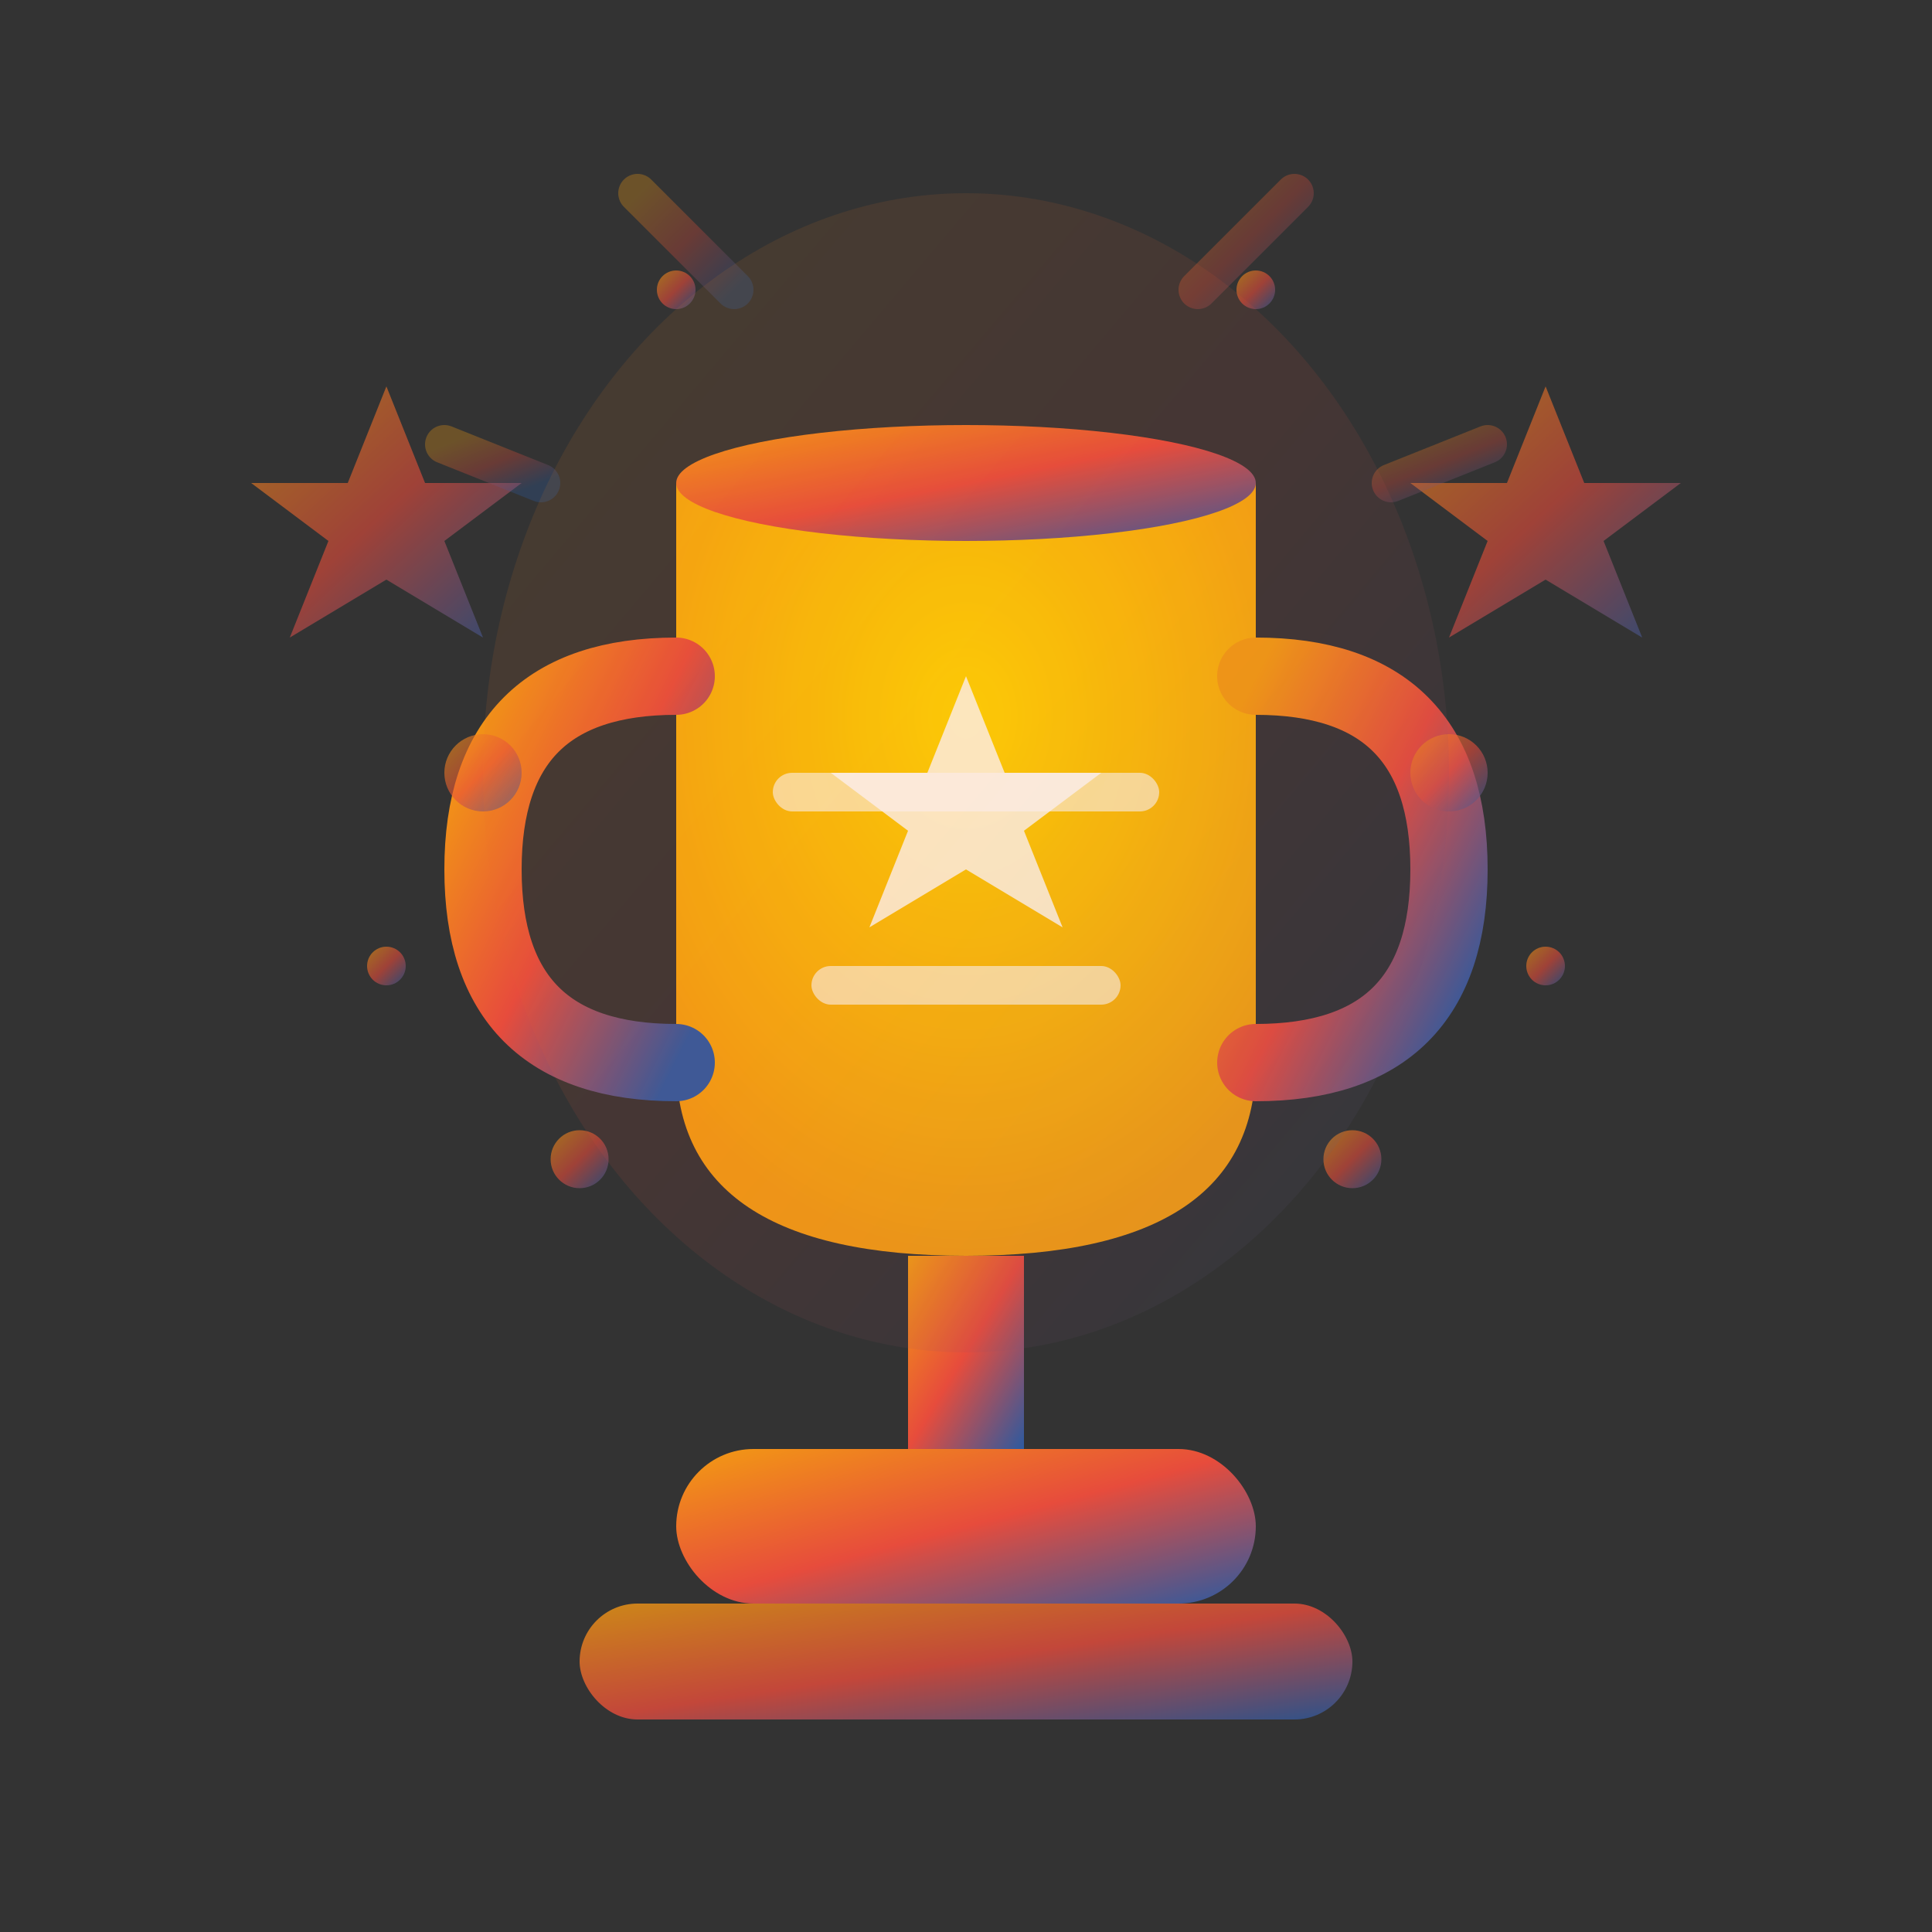
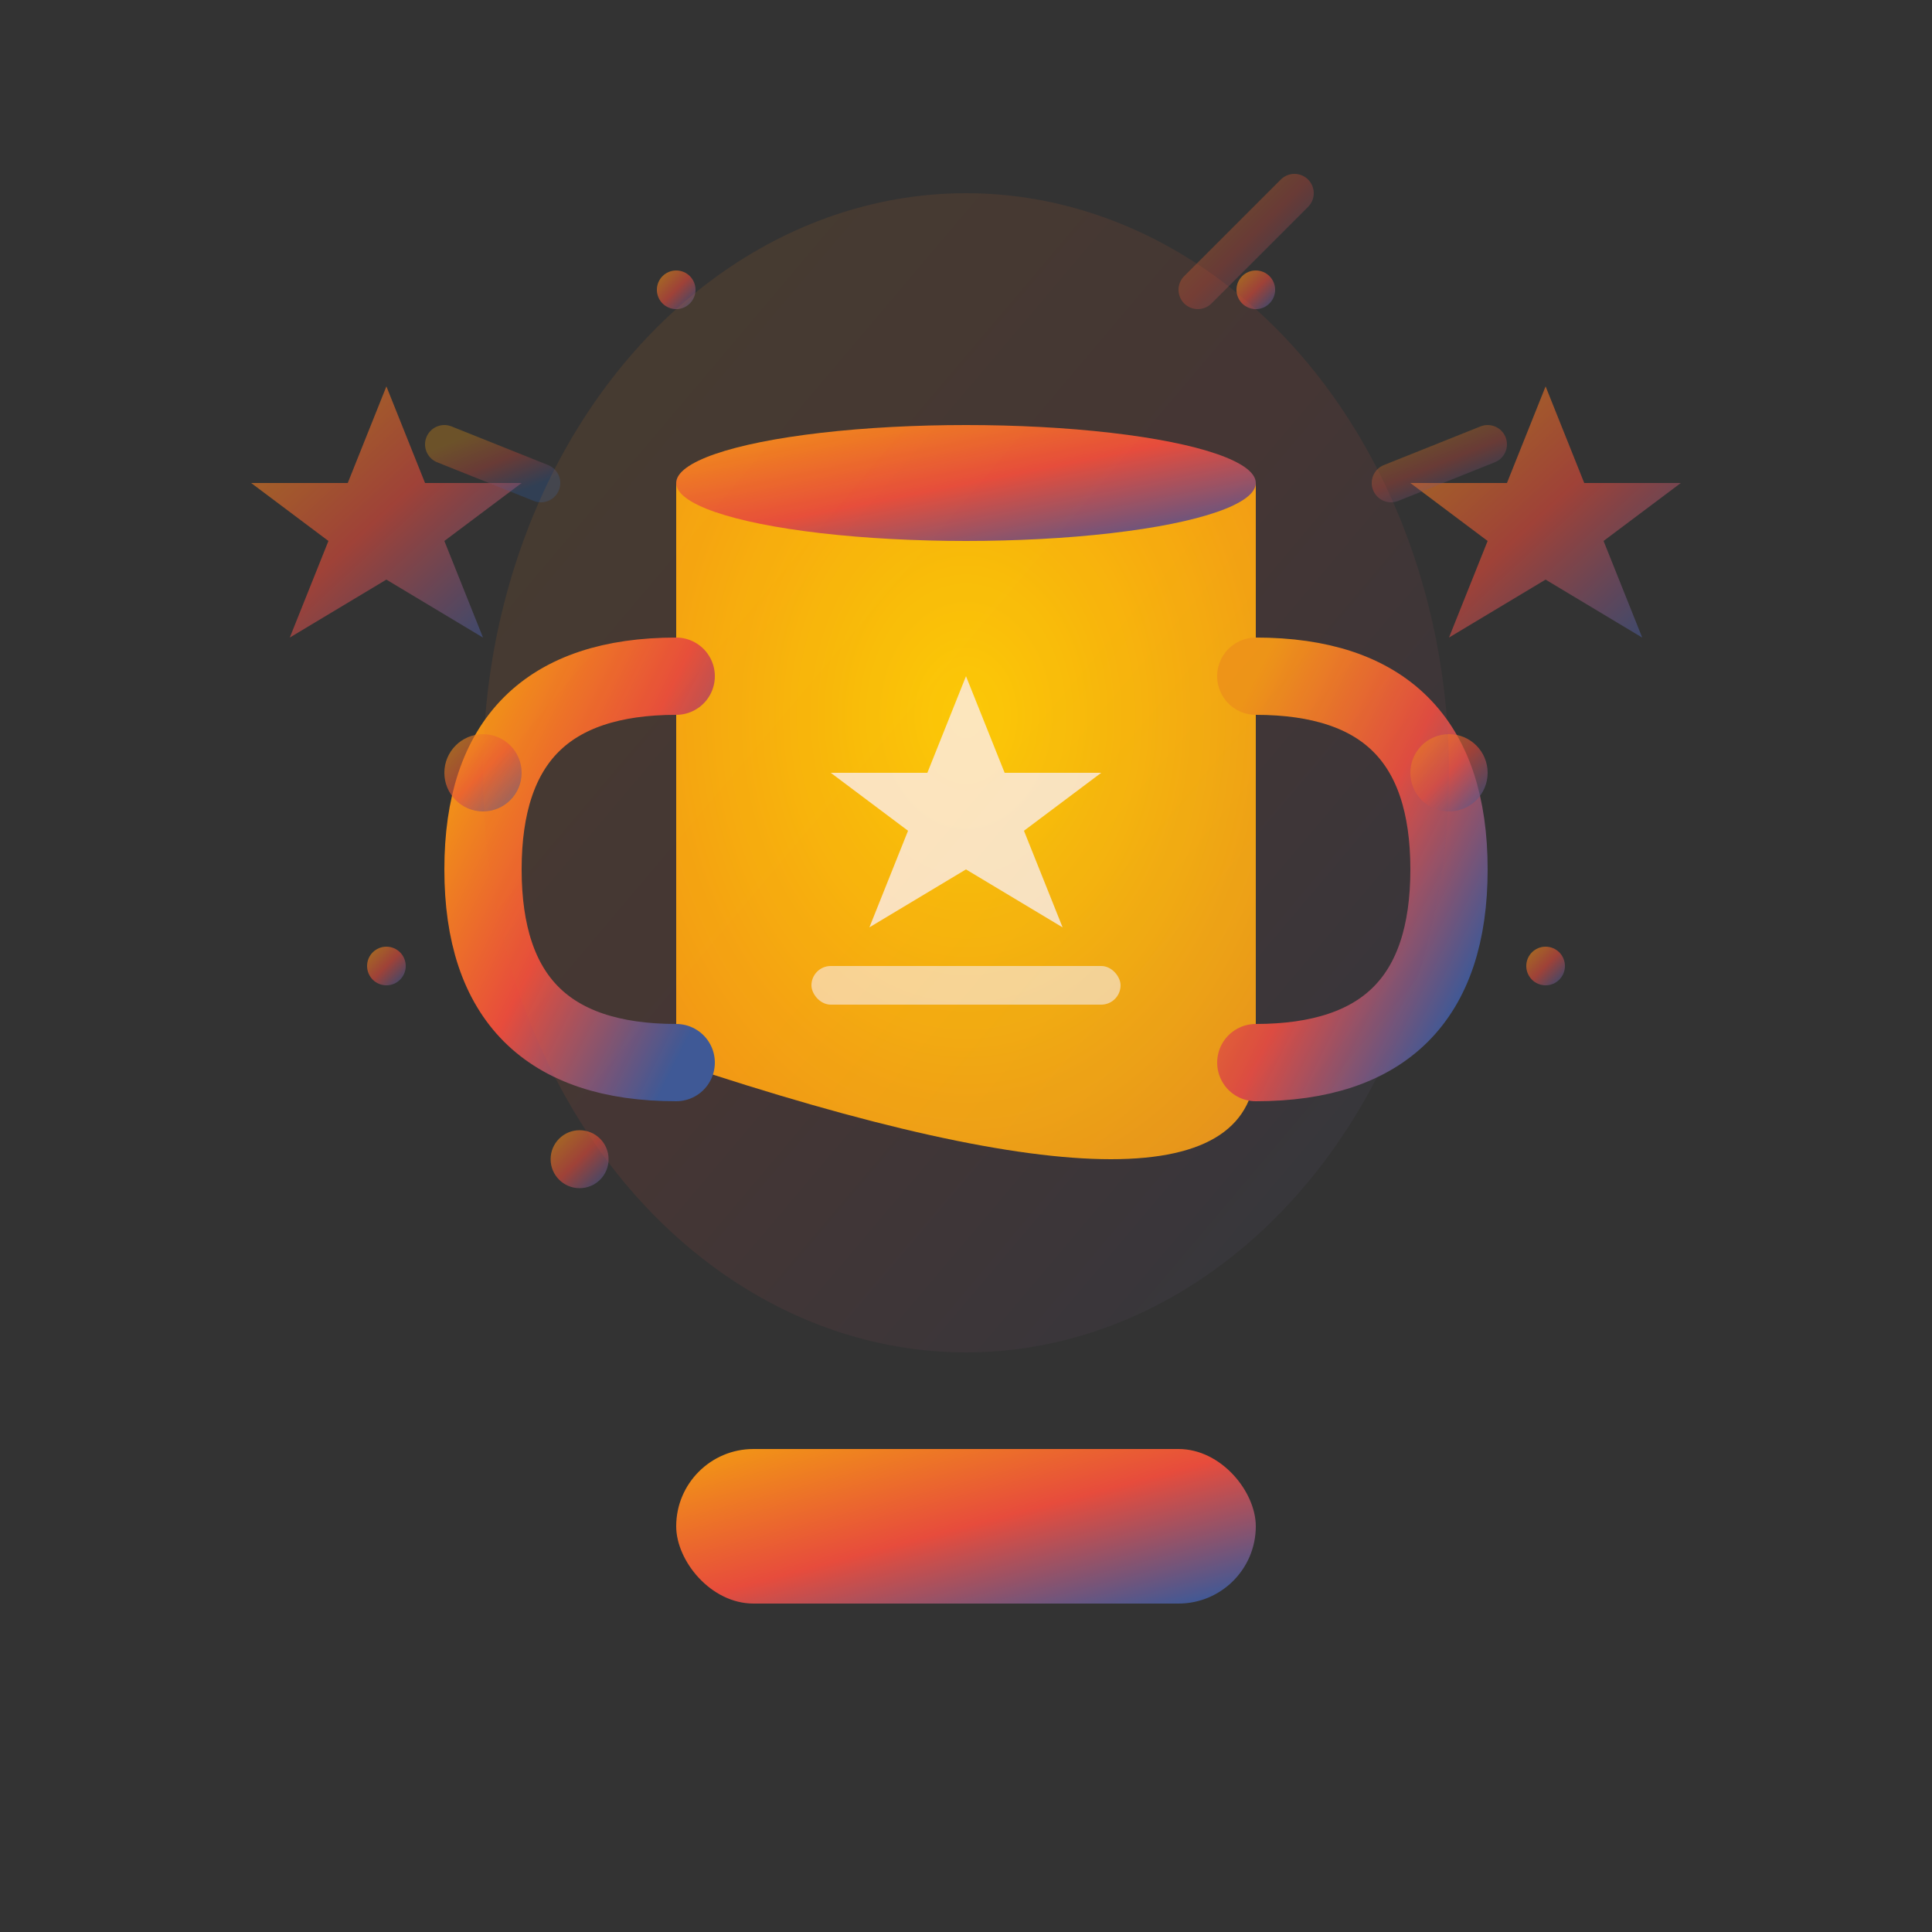
<svg xmlns="http://www.w3.org/2000/svg" width="100" height="100" viewBox="0 0 100 100" fill="none">
  <rect x="0" y="0" width="100" height="100" fill="#333333" stroke="none" />
  <defs>
    <linearGradient id="trophyGradient" x1="0%" y1="0%" x2="100%" y2="100%">
      <stop offset="0%" style="stop-color:#f39c12;stop-opacity:1" />
      <stop offset="50%" style="stop-color:#e74c3c;stop-opacity:1" />
      <stop offset="100%" style="stop-color:#2c5aa0;stop-opacity:1" />
    </linearGradient>
    <radialGradient id="cupGradient" cx="50%" cy="30%" r="70%">
      <stop offset="0%" style="stop-color:#ffd700;stop-opacity:1" />
      <stop offset="100%" style="stop-color:#f39c12;stop-opacity:1" />
    </radialGradient>
  </defs>
  <rect x="35" y="75" width="30" height="8" rx="4" fill="url(#trophyGradient)" />
-   <rect x="30" y="83" width="40" height="6" rx="3" fill="url(#trophyGradient)" opacity="0.8" />
-   <rect x="47" y="65" width="6" height="10" fill="url(#trophyGradient)" />
-   <path d="M35,25 L35,55 Q35,65 50,65 Q65,65 65,55 L65,25 Z" fill="url(#cupGradient)" />
+   <path d="M35,25 L35,55 Q65,65 65,55 L65,25 Z" fill="url(#cupGradient)" />
  <ellipse cx="50" cy="25" rx="15" ry="3" fill="url(#trophyGradient)" />
  <path d="M35,35 Q25,35 25,45 Q25,55 35,55" fill="none" stroke="url(#trophyGradient)" stroke-width="4" stroke-linecap="round" />
  <path d="M65,35 Q75,35 75,45 Q75,55 65,55" fill="none" stroke="url(#trophyGradient)" stroke-width="4" stroke-linecap="round" />
-   <rect x="40" y="40" width="20" height="2" rx="1" fill="#ffffff" opacity="0.6" />
  <rect x="42" y="50" width="16" height="2" rx="1" fill="#ffffff" opacity="0.6" />
  <polygon points="50,35 52,40 57,40 53,43 55,48 50,45 45,48 47,43 43,40 48,40" fill="#ffffff" opacity="0.8" />
  <g fill="url(#trophyGradient)" opacity="0.6">
    <polygon points="20,20 22,25 27,25 23,28 25,33 20,30 15,33 17,28 13,25 18,25" />
    <polygon points="80,20 82,25 87,25 83,28 85,33 80,30 75,33 77,28 73,25 78,25" />
    <circle cx="25" cy="40" r="2" />
    <circle cx="75" cy="40" r="2" />
    <circle cx="30" cy="60" r="1.5" />
-     <circle cx="70" cy="60" r="1.5" />
    <circle cx="20" cy="50" r="1" />
    <circle cx="80" cy="50" r="1" />
    <circle cx="35" cy="15" r="1" />
    <circle cx="65" cy="15" r="1" />
  </g>
  <g stroke="url(#trophyGradient)" stroke-width="2" fill="none" opacity="0.3">
    <path d="M50,10 L50,5" stroke-linecap="round" />
    <path d="M62,15 L67,10" stroke-linecap="round" />
-     <path d="M38,15 L33,10" stroke-linecap="round" />
    <path d="M72,25 L77,23" stroke-linecap="round" />
    <path d="M28,25 L23,23" stroke-linecap="round" />
  </g>
  <ellipse cx="50" cy="40" rx="25" ry="30" fill="url(#trophyGradient)" opacity="0.1" />
</svg>